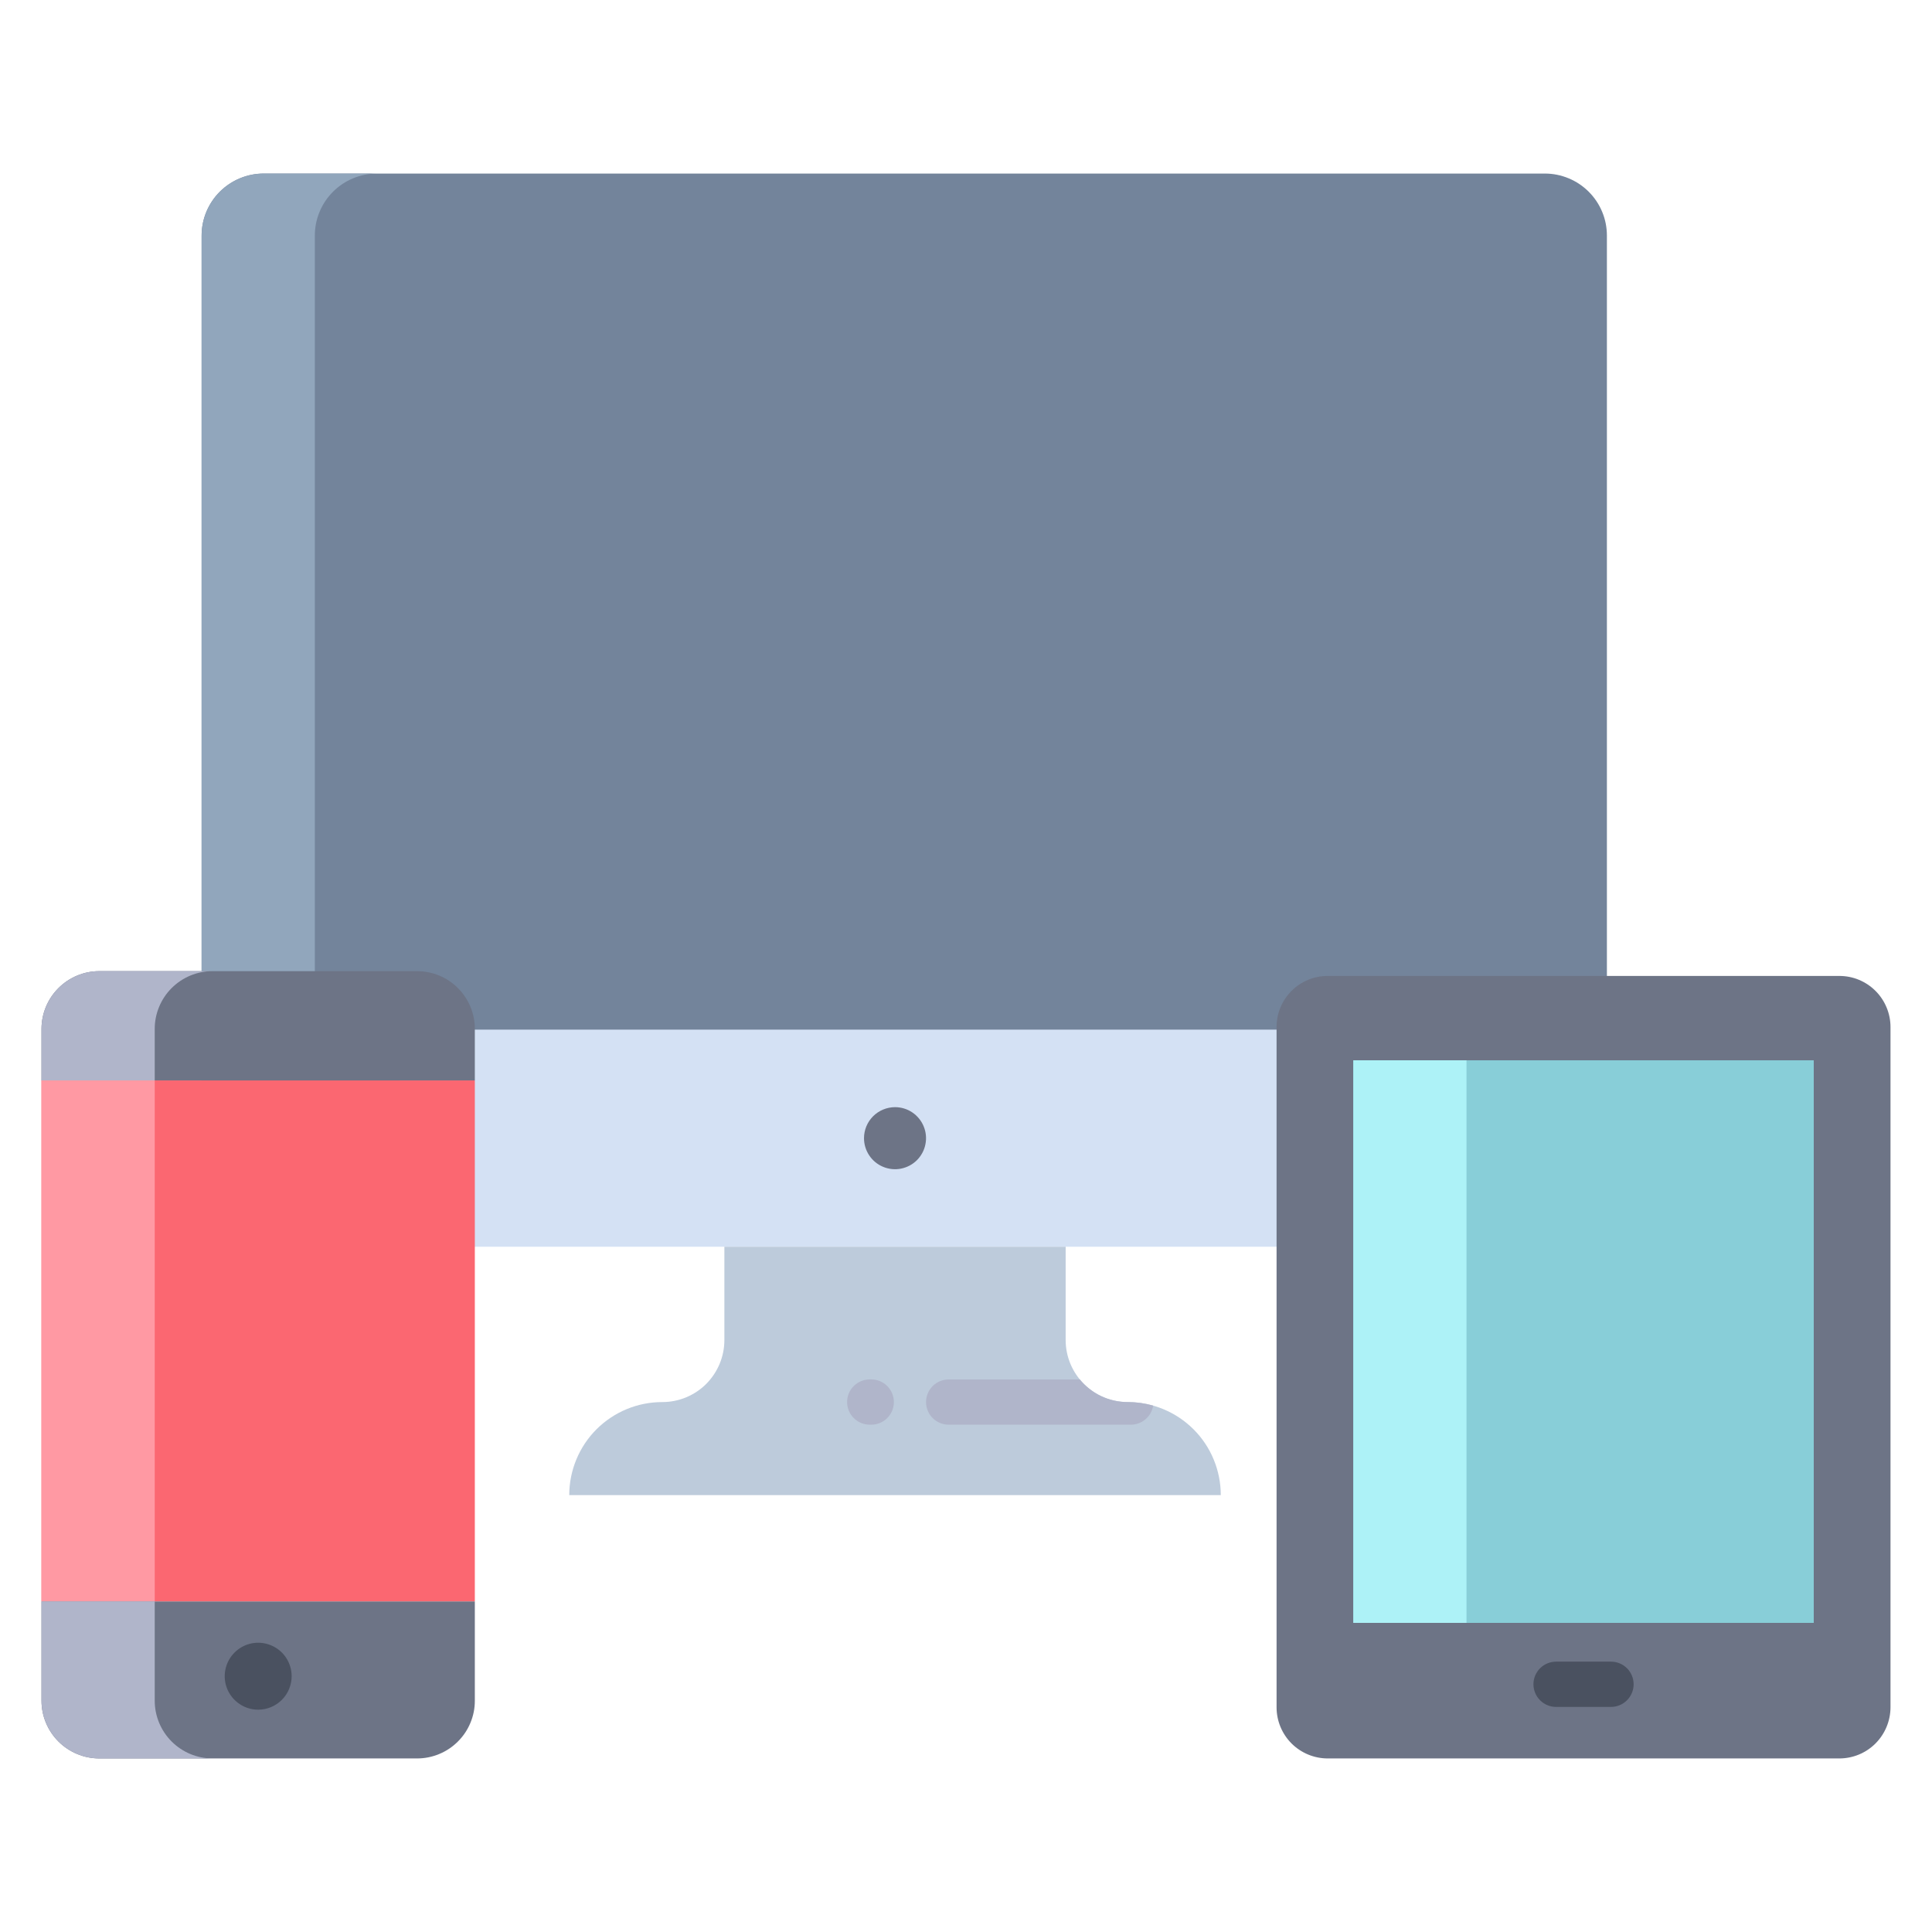
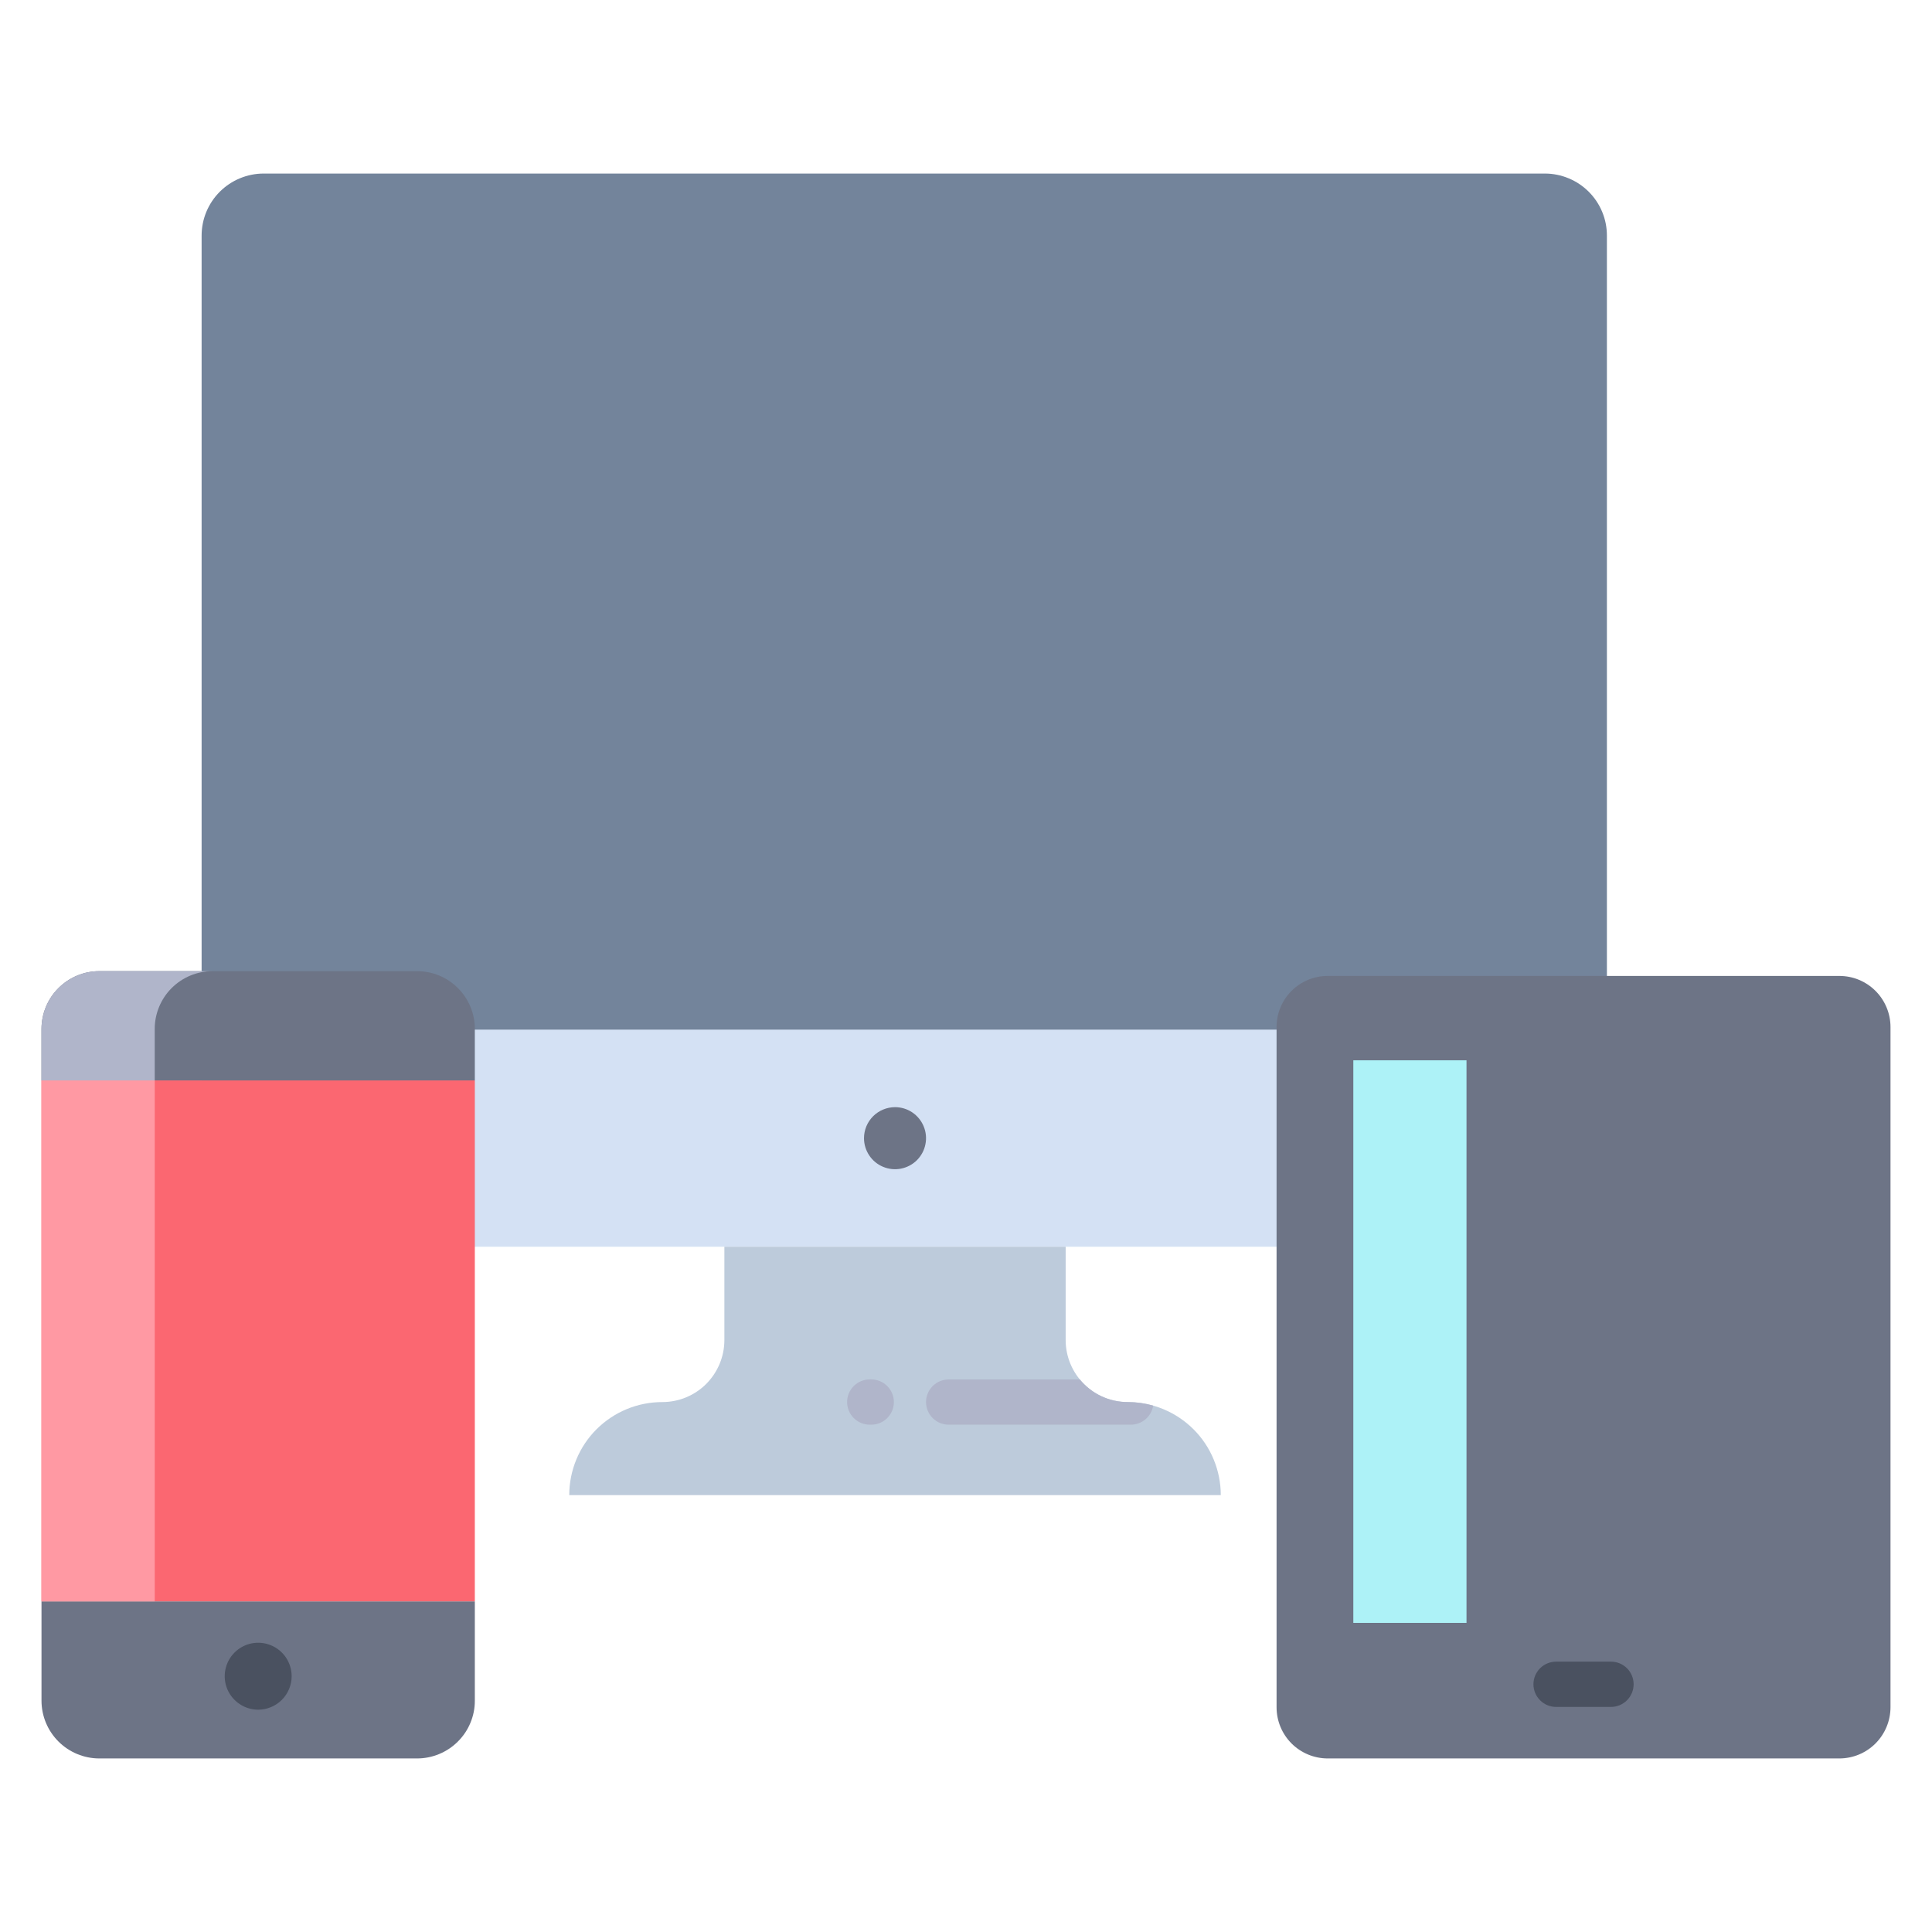
<svg xmlns="http://www.w3.org/2000/svg" width="48" height="48" viewBox="0 0 48 48" fill="none">
  <path d="M38.382 4.312H6.55C6.348 4.312 6.147 4.352 5.96 4.43C5.773 4.507 5.604 4.621 5.46 4.764C5.317 4.907 5.204 5.077 5.126 5.264C5.049 5.451 5.009 5.651 5.009 5.854V27.75H39.923V5.854C39.923 5.651 39.884 5.451 39.806 5.264C39.729 5.077 39.615 4.907 39.472 4.764C39.329 4.621 39.159 4.507 38.972 4.43C38.785 4.352 38.585 4.312 38.382 4.312V4.312Z" fill="#73849B" />
-   <path d="M7.822 5.854C7.822 5.651 7.861 5.451 7.939 5.264C8.016 5.077 8.13 4.907 8.273 4.764C8.416 4.621 8.586 4.507 8.773 4.43C8.96 4.352 9.16 4.312 9.363 4.312H6.55C6.348 4.312 6.147 4.352 5.96 4.43C5.773 4.507 5.604 4.621 5.46 4.764C5.317 4.907 5.204 5.077 5.126 5.264C5.049 5.451 5.009 5.651 5.009 5.854V26.843H7.822" fill="#91A6BC" />
  <path d="M9.922 25.581V30.975H32.653V25.581H9.922Z" fill="#D4E1F4" />
  <path d="M45.697 24.247H32.987C32.82 24.247 32.655 24.279 32.5 24.343C32.346 24.407 32.206 24.5 32.088 24.618C31.97 24.736 31.876 24.876 31.812 25.031C31.748 25.185 31.716 25.35 31.716 25.517V42.417C31.716 42.754 31.85 43.077 32.088 43.316C32.327 43.554 32.65 43.688 32.987 43.688H45.697C46.035 43.688 46.358 43.554 46.596 43.316C46.834 43.077 46.968 42.754 46.969 42.417V25.517C46.969 25.35 46.936 25.185 46.872 25.031C46.808 24.876 46.714 24.736 46.596 24.618C46.478 24.5 46.338 24.407 46.184 24.343C46.03 24.279 45.864 24.247 45.697 24.247V24.247Z" fill="#6D7486" />
  <path d="M11.797 39.786V42.252C11.798 42.441 11.761 42.627 11.688 42.802C11.616 42.976 11.511 43.134 11.377 43.267C11.244 43.401 11.086 43.506 10.912 43.578C10.737 43.651 10.551 43.688 10.362 43.688H2.467C2.086 43.688 1.721 43.536 1.452 43.267C1.183 42.998 1.031 42.633 1.031 42.252V39.786H11.797Z" fill="#6D7486" />
  <path d="M1.031 26.842H11.797V39.785H1.031V26.842Z" fill="#FB6771" />
  <path d="M10.362 24.128H2.467C2.086 24.128 1.721 24.28 1.452 24.549C1.183 24.818 1.031 25.183 1.031 25.564V26.843H11.797V25.564C11.798 25.375 11.761 25.189 11.688 25.014C11.616 24.84 11.511 24.682 11.377 24.549C11.244 24.415 11.086 24.309 10.912 24.237C10.737 24.165 10.551 24.128 10.362 24.128V24.128Z" fill="#6D7486" />
-   <path d="M33.623 26.343H45.062V40.32H33.623V26.343Z" fill="#88CED8" />
+   <path d="M33.623 26.343H45.062H33.623V26.343Z" fill="#88CED8" />
  <path d="M28.018 34.834C28.322 34.834 28.622 34.894 28.903 35.01C29.183 35.126 29.438 35.296 29.653 35.511C29.868 35.725 30.038 35.98 30.154 36.261C30.27 36.541 30.33 36.842 30.33 37.146H14.143C14.143 36.842 14.203 36.541 14.319 36.261C14.435 35.98 14.605 35.725 14.82 35.51C15.035 35.296 15.29 35.125 15.571 35.009C15.851 34.893 16.152 34.834 16.456 34.834C16.658 34.834 16.859 34.794 17.046 34.717C17.233 34.639 17.403 34.526 17.546 34.383C17.689 34.239 17.802 34.069 17.88 33.882C17.957 33.695 17.997 33.495 17.997 33.293V30.975H26.476V33.293C26.476 33.702 26.639 34.093 26.928 34.383C27.217 34.672 27.609 34.834 28.018 34.834V34.834Z" fill="#BDCBDB" />
  <path d="M22.237 27.507C22.389 27.507 22.538 27.552 22.665 27.637C22.791 27.722 22.89 27.842 22.948 27.983C23.007 28.124 23.022 28.279 22.992 28.428C22.963 28.578 22.889 28.715 22.782 28.823C22.674 28.931 22.536 29.004 22.387 29.034C22.237 29.064 22.082 29.048 21.942 28.99C21.801 28.932 21.68 28.833 21.596 28.706C21.511 28.579 21.466 28.43 21.466 28.278C21.466 28.074 21.547 27.878 21.692 27.733C21.836 27.589 22.032 27.508 22.237 27.507V27.507Z" fill="#6D7486" />
  <path d="M1.031 26.842H3.844V39.785H1.031V26.842Z" fill="#FF99A3" />
  <path d="M5.279 24.128H2.467C2.086 24.128 1.721 24.28 1.452 24.549C1.183 24.818 1.031 25.183 1.031 25.564V26.843H3.844V25.564C3.844 25.183 3.995 24.818 4.264 24.549C4.533 24.28 4.898 24.128 5.279 24.128Z" fill="#B0B5CA" />
-   <path d="M3.844 42.252V39.786H1.031V42.252C1.031 42.633 1.183 42.998 1.452 43.267C1.721 43.536 2.086 43.688 2.467 43.688H5.279C4.898 43.688 4.533 43.536 4.264 43.267C3.995 42.998 3.844 42.633 3.844 42.252Z" fill="#B0B5CA" />
  <path d="M33.623 26.343H36.435V40.32H33.623V26.343Z" fill="#ADF2F7" />
  <path d="M21.645 35.396H21.609C21.46 35.396 21.317 35.337 21.211 35.231C21.105 35.126 21.046 34.983 21.046 34.834C21.046 34.684 21.105 34.541 21.211 34.436C21.317 34.33 21.46 34.271 21.609 34.271H21.645C21.795 34.271 21.938 34.33 22.043 34.436C22.149 34.541 22.208 34.684 22.208 34.834C22.208 34.983 22.149 35.126 22.043 35.231C21.938 35.337 21.795 35.396 21.645 35.396Z" fill="#B0B5CA" />
  <path d="M40.024 42.408H38.661C38.512 42.408 38.369 42.349 38.263 42.243C38.158 42.138 38.098 41.994 38.098 41.845C38.098 41.696 38.158 41.553 38.263 41.447C38.369 41.342 38.512 41.283 38.661 41.283H40.024C40.173 41.283 40.316 41.342 40.422 41.447C40.527 41.553 40.587 41.696 40.587 41.845C40.587 41.994 40.527 42.138 40.422 42.243C40.316 42.349 40.173 42.408 40.024 42.408V42.408Z" fill="#4A5160" />
  <path d="M6.415 42.477C6.25 42.477 6.089 42.428 5.953 42.336C5.816 42.245 5.709 42.115 5.646 41.963C5.583 41.811 5.567 41.644 5.599 41.483C5.631 41.322 5.71 41.173 5.827 41.057C5.943 40.941 6.091 40.861 6.253 40.829C6.414 40.797 6.581 40.814 6.733 40.877C6.885 40.94 7.015 41.046 7.106 41.183C7.197 41.32 7.246 41.481 7.246 41.645C7.246 41.865 7.158 42.077 7.002 42.233C6.846 42.389 6.635 42.476 6.415 42.477Z" fill="#4A5160" />
  <path d="M23.007 34.834C23.007 34.983 23.067 35.126 23.172 35.232C23.278 35.337 23.421 35.396 23.57 35.396H28.095C28.229 35.396 28.358 35.348 28.46 35.261C28.562 35.175 28.629 35.054 28.65 34.922C28.445 34.864 28.232 34.834 28.018 34.834C27.79 34.834 27.565 34.784 27.359 34.687C27.153 34.589 26.972 34.447 26.827 34.272H23.57C23.421 34.272 23.278 34.331 23.172 34.436C23.067 34.542 23.007 34.685 23.007 34.834V34.834Z" fill="#B0B5CA" />
</svg>